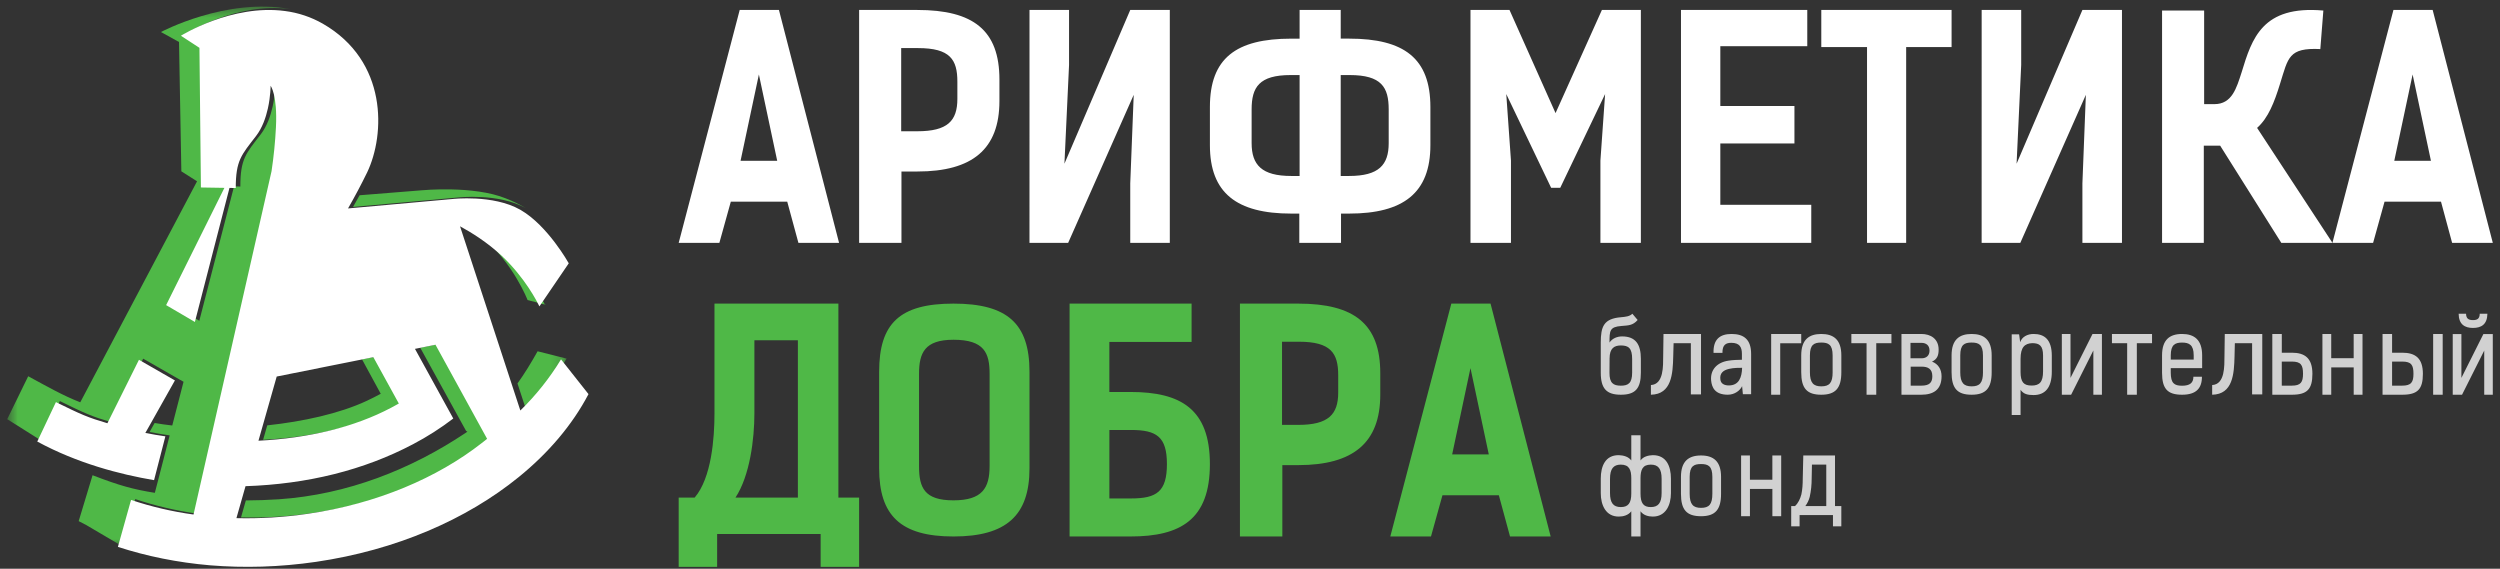
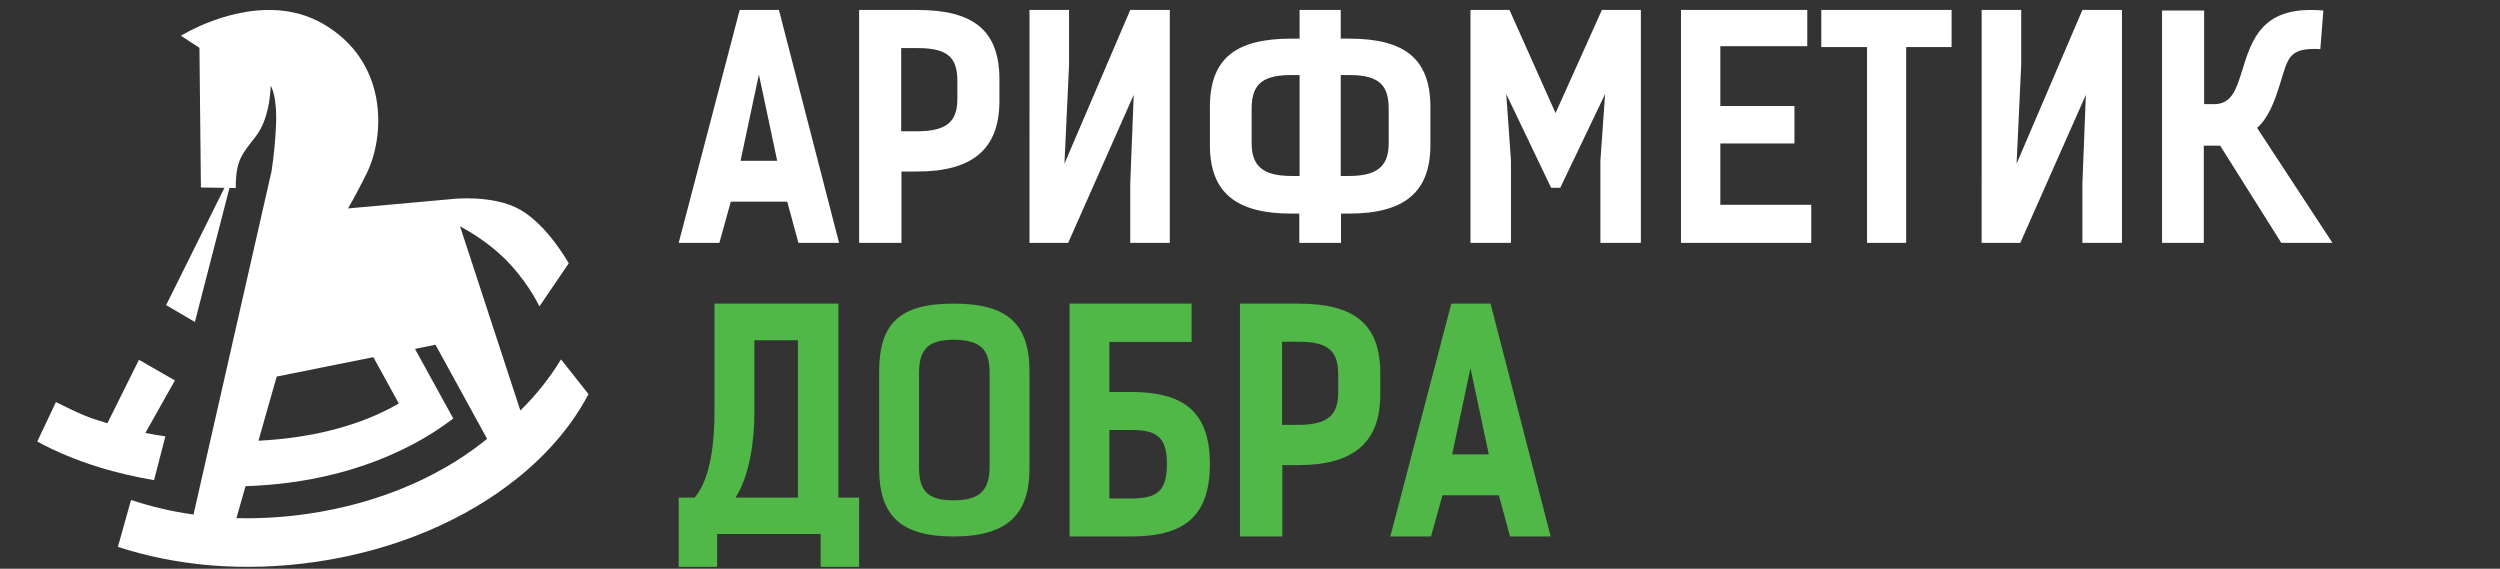
<svg xmlns="http://www.w3.org/2000/svg" width="211" height="48" viewBox="0 0 211 48" fill="none">
  <rect x="0" y="0" width="211" height="48" fill="#333333" stroke="none" />
  <g clip-path="url(#clip0_1296_2)">
    <mask id="mask0_1296_2" style="mask-type:alpha" maskUnits="userSpaceOnUse" x="0" y="0" width="48" height="47">
-       <path d="M0.605 0.557H47.822V46.092H0.605V0.557Z" fill="white" />
-     </mask>
+       </mask>
    <g mask="url(#mask0_1296_2)">
-       <path fill-rule="evenodd" clip-rule="evenodd" d="M46.069 25.668L46.034 25.72L46.064 25.726L46.069 25.668ZM42.835 21.491C41.603 20.335 40.238 19.492 39.286 18.976L39.305 19.033C39.681 19.253 40.175 19.578 40.705 20.021C43.318 22.194 44.527 25.323 44.527 25.323L45.987 25.707C45.827 25.375 44.809 23.354 42.835 21.493V21.491ZM44.37 17.566C43.834 17.244 43.272 16.969 42.688 16.744C39.978 15.643 35.622 16.058 35.622 16.058L30.349 16.48C30.162 16.823 29.976 17.154 29.796 17.467L38.636 16.669C38.636 16.669 42.082 16.274 44.37 17.566ZM22.556 35.901L22.207 37.116C26.461 36.904 30.332 35.973 33.449 34.329C33.671 34.211 33.888 34.092 34.1 33.972L31.943 30.051L30.554 30.328L32.134 33.234C31.756 33.44 31.362 33.64 30.948 33.834C28.644 34.91 25.574 35.578 22.554 35.901H22.556ZM23.689 10.589C23.826 7.848 23.238 7.095 23.238 7.095C23.238 7.095 23.241 7.964 23.007 9.01C22.834 9.787 22.531 10.659 22.001 11.344C20.764 12.948 20.285 13.397 20.285 15.743L19.753 15.734L16.822 27.072L14.387 25.648L19.324 15.726L17.333 15.695L17.21 3.882L15.639 2.861C15.639 2.861 19.944 0.157 24.459 0.766C19.084 -0.234 13.584 2.702 13.584 2.702L15.109 3.545L15.306 14.46L16.631 15.302L6.774 33.955C5.3 33.375 4.171 32.725 2.38 31.756L0.605 35.386L0.656 35.406L3.47 37.179L5.05 33.849C7.176 34.897 7.783 35.16 9.409 35.638L9.444 35.567H9.446L12.083 30.27L15.131 32.017L15.491 32.222L14.539 35.912C14.041 35.857 13.545 35.787 13.051 35.701L12.626 36.458C13.181 36.569 13.748 36.666 14.32 36.747L13.366 40.451L13.068 41.595C11.243 41.3 10.116 40.997 7.812 40.109L6.641 43.983C6.865 44.101 7.077 44.212 7.28 44.315L10.299 46.092L11.414 42.123C13.061 42.678 14.833 43.1 16.706 43.36L23.316 14.313C23.481 13.214 23.621 11.95 23.689 10.587V10.589ZM45.374 29.648C44.811 30.65 44.267 31.54 43.676 32.365L44.395 34.561C45.621 33.361 46.776 31.977 47.822 30.268L45.374 29.648ZM35.467 29.347L38.713 35.238L39.339 36.372L39.45 36.432C39.383 36.478 39.322 36.523 39.252 36.567C34.704 39.597 29.334 41.748 23.527 42.14C22.602 42.2 21.676 42.233 20.749 42.237L20.342 43.667C22.37 43.716 24.399 43.593 26.406 43.298C32.269 42.449 37.383 40.237 41.113 37.325C41.231 37.233 41.352 37.141 41.467 37.048C41.512 37.016 41.539 36.987 41.578 36.953L37.207 28.999L35.467 29.347Z" fill="#4FB847" />
-     </g>
+       </g>
    <path fill-rule="evenodd" clip-rule="evenodd" d="M13.958 36.828C13.392 36.747 12.828 36.651 12.267 36.541L12.693 35.787L14.763 32.108L11.728 30.366L9.099 35.652L9.063 35.722C7.443 35.246 6.838 34.983 4.72 33.938L3.148 37.261L3.145 37.267C6.522 39.102 10.137 40.042 13.003 40.525L13.958 36.828ZM47.35 30.331L47.331 30.362C46.376 31.927 45.229 33.366 43.917 34.647L43.199 32.455L38.845 19.156L38.827 19.099C39.775 19.614 41.135 20.453 42.363 21.606C44.33 23.465 45.343 25.483 45.502 25.813L45.525 25.86L45.549 25.824L45.585 25.773L48.003 22.223C48.003 22.223 46.241 19.055 43.952 17.726L43.891 17.692C41.611 16.401 38.178 16.797 38.178 16.797L29.373 17.592C29.945 16.598 30.483 15.584 30.986 14.554C32.521 11.345 32.734 5.151 27.242 1.998C26.259 1.436 25.176 1.074 24.054 0.93C19.556 0.327 15.27 3.016 15.27 3.016L16.833 4.037L16.957 15.823L18.94 15.855L14.021 25.752L16.448 27.175L19.368 15.861L19.898 15.87C19.898 13.529 20.376 13.082 21.608 11.482C22.136 10.798 22.436 9.929 22.609 9.153C22.841 8.11 22.84 7.241 22.84 7.241C22.84 7.241 23.425 7.992 23.29 10.727C23.228 11.972 23.104 13.213 22.919 14.446L16.333 43.426C14.541 43.181 12.776 42.768 11.061 42.194L9.952 46.153L9.949 46.157C12.376 46.945 14.982 47.477 17.721 47.711C20.599 47.95 23.613 47.865 26.673 47.42C33.435 46.428 39.366 43.849 43.772 40.272C46.284 38.236 48.309 35.858 49.669 33.263L47.35 30.331ZM22.159 35.982L23.354 31.78L30.128 30.423L31.511 30.146L33.661 34.058C33.448 34.178 33.234 34.297 33.011 34.413C29.908 36.055 26.05 36.984 21.814 37.197L22.159 35.982ZM41.001 37.128C40.886 37.221 40.766 37.311 40.647 37.404C36.931 40.311 31.837 42.515 25.996 43.363C23.941 43.664 21.914 43.779 19.954 43.732L20.36 42.304L20.722 41.034C25.937 40.861 30.712 39.682 34.865 37.488C36.055 36.863 37.189 36.138 38.257 35.322L35.023 29.444L36.755 29.097L41.111 37.035C41.072 37.065 41.043 37.096 41.001 37.127V37.128ZM70.817 20.496H67.386L66.443 17.02H61.681L60.715 20.496H57.282L62.431 0.841H65.742L70.817 20.496ZM65.596 13.571L64.05 6.286L62.503 13.571H65.597H65.596ZM77.429 0.841C82.145 0.841 84.352 2.551 84.352 6.712V8.526C84.352 12.585 82.069 14.475 77.429 14.475H76.083V20.497H72.51V0.841H77.429ZM77.429 11.078C79.964 11.078 80.802 10.21 80.802 8.346V6.892C80.802 5.028 80.193 4.059 77.48 4.059H76.06V11.078H77.429ZM86.89 0.841H90.228V5.48L89.838 13.817L95.393 0.841H98.732V20.496H95.393V15.474L95.686 8.004L90.153 20.496H86.888L86.89 0.841ZM109.661 20.496V18.027H108.982C104.38 18.027 102.116 16.289 102.116 12.256V9.033C102.116 4.926 104.304 3.262 108.982 3.262H109.686V0.841H113.157V3.26H113.861C118.512 3.26 120.725 4.925 120.725 9.032V12.256C120.725 16.287 118.437 18.027 113.861 18.027H113.182V20.496H109.661ZM109.686 6.335H108.931C106.267 6.335 105.637 7.367 105.637 9.232V12.081C105.637 13.919 106.491 14.852 108.982 14.852H109.686V6.335ZM113.859 14.852C116.376 14.852 117.206 13.919 117.206 12.081V9.232C117.206 7.367 116.601 6.335 113.91 6.335H113.156V14.852H113.861H113.859ZM130.917 15.851L127.128 7.938L127.525 13.553V20.496H124.109V0.841H127.402L131.288 9.546L135.2 0.841H138.489V20.496H135.075V13.553L135.471 7.938L131.684 15.851H130.917ZM152.534 0.841V3.9H145.195V8.947H151.451V12.11H145.195V17.284H152.871V20.499H141.875V0.839L152.534 0.841ZM164.714 3.973H160.88V20.496H157.577V3.973H153.717V0.841H164.714V3.973ZM167.252 0.841H170.589V5.48L170.2 13.817L175.755 0.841H179.094V20.496H175.755V15.474L176.047 8.004L170.515 20.496H167.25L167.252 0.841ZM192.541 20.496L187.381 12.293H186.001V20.496H182.478V0.89H186.029V8.789H186.896C188.378 8.789 188.76 7.443 189.194 6.097C190.063 3.253 190.931 0.433 196.091 0.89L195.835 4.142C193.154 4.014 193.129 4.852 192.439 7.061C191.954 8.636 191.443 9.956 190.499 10.794L196.859 20.496H192.541Z" fill="white" />
-     <path fill-rule="evenodd" clip-rule="evenodd" d="M210.392 20.496H206.959L206.02 17.02H201.256L200.29 20.496H196.857L202.006 0.841H205.317L210.392 20.496ZM205.171 13.571L203.625 6.286L202.077 13.571H205.173H205.171Z" fill="white" />
    <path fill-rule="evenodd" clip-rule="evenodd" d="M58.629 41.997C60.052 40.336 60.302 36.984 60.302 34.894V25.625H70.761V41.997H72.509V47.842H69.262V45.072H60.526V47.842H57.281V41.997H58.629ZM63.671 34.894C63.671 37.035 63.297 40.134 62.074 41.998H67.341V28.721H63.671V34.894ZM74.2 39.527V31.374C74.2 27.298 75.932 25.625 80.471 25.625C85.01 25.625 86.889 27.3 86.889 31.376V39.527C86.889 43.503 84.936 45.279 80.471 45.279C76.005 45.279 74.2 43.503 74.2 39.527ZM83.522 39.353V31.551C83.522 29.799 83.082 28.675 80.471 28.675C78.03 28.675 77.567 29.799 77.567 31.551V39.353C77.567 41.177 78.03 42.229 80.471 42.229C82.911 42.229 83.521 41.177 83.521 39.353H83.522ZM100.57 28.858H93.63V33.083H95.421C99.638 33.083 102.115 34.509 102.115 39.168C102.115 43.854 99.638 45.278 95.421 45.278H90.273V25.625H100.57V28.858ZM95.472 36.29H93.632V42.069H95.472C97.628 42.069 98.488 41.485 98.488 39.167C98.488 36.875 97.628 36.29 95.472 36.29ZM109.572 25.625C114.288 25.625 116.495 27.335 116.495 31.494V33.309C116.495 37.367 114.213 39.256 109.572 39.256H108.229V45.278H104.651V25.625H109.572ZM109.572 35.86C112.107 35.86 112.945 34.992 112.945 33.129V31.674C112.945 29.81 112.337 28.841 109.623 28.841H108.203V35.86H109.572ZM130.876 45.278H127.446L126.503 41.802H121.742L120.775 45.278H117.342L122.491 25.625H125.802L130.877 45.278H130.876ZM125.654 38.353L124.108 31.068L122.562 38.353H125.656H125.654Z" fill="#4FB847" />
-     <path fill-rule="evenodd" clip-rule="evenodd" d="M137.77 26.478L138.218 27.007C137.808 27.478 137.43 27.462 136.855 27.512C135.849 27.587 135.842 27.915 135.842 28.913C136.082 28.545 136.515 28.393 136.903 28.393C138.049 28.393 138.489 29.065 138.489 30.282V31.451C138.489 32.794 138.018 33.315 136.803 33.315C135.586 33.315 135.105 32.794 135.105 31.451V28.922C135.105 27.553 135.353 26.89 136.826 26.773C137.174 26.739 137.545 26.712 137.77 26.478ZM135.84 31.451C135.832 32.332 136.165 32.551 136.801 32.551C137.428 32.551 137.753 32.332 137.753 31.451V30.3C137.753 29.385 137.45 29.157 136.801 29.157C136.259 29.157 135.848 29.376 135.848 30.259L135.84 31.451ZM139.336 32.498C140.434 32.437 140.364 30.857 140.373 30.057L140.399 28.187H143.565V33.288H142.708V28.968H141.251L141.221 30.067C141.186 31.559 141.089 33.28 139.336 33.315V32.498ZM147.795 33.271H147.099L147.034 32.591C146.864 32.961 146.402 33.314 145.828 33.314C144.742 33.314 144.476 32.703 144.419 32.109C144.339 31.223 144.905 30.587 145.877 30.44C146.248 30.382 146.646 30.371 147.017 30.363V29.873C147.017 29.307 146.832 28.934 146.119 28.934C145.674 28.934 145.364 29.099 145.374 29.78H144.622C144.588 28.661 145.14 28.187 146.144 28.187C147.179 28.187 147.795 28.651 147.795 29.873V33.272V33.271ZM145.94 31.131C145.415 31.251 145.14 31.515 145.197 32.008C145.227 32.401 145.56 32.531 145.91 32.531C146.758 32.531 147.009 31.869 147.034 31.043C146.815 31.043 146.345 31.036 145.94 31.131ZM149.486 33.315V28.187H152.024V28.971H150.25V33.315H149.486ZM152.024 31.416V29.993C152.024 28.673 152.674 28.187 153.715 28.187C154.759 28.187 155.409 28.673 155.409 29.993V31.416C155.409 32.769 154.913 33.315 153.715 33.315C152.495 33.315 152.024 32.769 152.024 31.416ZM154.673 31.416V29.993C154.673 29.091 154.326 28.911 153.715 28.911C153.105 28.911 152.757 29.091 152.757 29.993V31.416C152.757 32.319 153.06 32.608 153.715 32.608C154.396 32.608 154.675 32.319 154.675 31.416H154.673ZM159.638 28.187V28.964H158.356V33.315H157.538V28.964H156.255V28.187H159.638ZM160.482 28.187H162.164C162.942 28.187 163.621 28.593 163.621 29.51C163.621 29.994 163.498 30.32 163.062 30.52C163.58 30.716 163.868 31.166 163.868 31.756C163.868 32.909 163.162 33.315 162.155 33.315H160.484V28.187H160.482ZM161.245 28.936V30.24H162.178C162.589 30.24 162.851 30.01 162.851 29.588C162.851 29.148 162.565 28.936 162.164 28.936H161.245ZM162.178 32.548C162.876 32.548 163.088 32.257 163.088 31.748C163.088 31.129 162.711 30.945 162.187 30.945H161.262V32.548H162.178ZM164.713 31.416V29.993C164.713 28.673 165.362 28.187 166.404 28.187C167.449 28.187 168.097 28.673 168.097 29.993V31.416C168.097 32.769 167.603 33.315 166.404 33.315C165.185 33.315 164.713 32.769 164.713 31.416ZM167.362 31.416V29.993C167.362 29.091 167.016 28.911 166.404 28.911C165.794 28.911 165.446 29.091 165.446 29.993V31.416C165.446 32.319 165.75 32.608 166.404 32.608C167.085 32.608 167.364 32.319 167.364 31.416H167.362ZM169.788 28.215H170.412L170.504 28.884C170.644 28.439 171.105 28.187 171.632 28.187C172.543 28.187 173.172 28.648 173.172 30.025V31.366C173.172 32.742 172.59 33.343 171.632 33.343C171.142 33.343 170.784 33.266 170.535 32.898V35.024H169.788V28.213V28.215ZM171.47 32.541C172.132 32.541 172.434 32.246 172.434 31.349V30.016C172.434 29.179 172.132 28.962 171.524 28.962C170.894 28.988 170.535 29.293 170.535 30.296V31.392C170.535 32.263 170.808 32.541 171.47 32.541ZM176.608 28.187H177.402V33.315H176.679V29.581L174.804 33.315H174.019V28.187H174.75V31.894L176.608 28.187ZM181.632 28.187V28.964H180.349V33.315H179.533V28.964H178.248V28.187H181.632ZM185.844 31.796C185.844 32.771 185.359 33.315 184.168 33.315C182.947 33.315 182.477 32.823 182.477 31.466V29.99C182.477 28.67 183.127 28.187 184.168 28.187C185.194 28.187 185.861 28.679 185.861 29.991V31.07H183.212V31.449C183.212 32.348 183.511 32.555 184.168 32.555C184.826 32.555 185.123 32.314 185.123 31.796H185.844ZM183.213 30.353H185.148V29.991C185.148 29.102 184.757 28.913 184.168 28.913C183.583 28.913 183.213 29.093 183.213 29.99V30.353ZM186.707 32.498C187.805 32.437 187.735 30.857 187.745 30.057L187.771 28.187H190.936V33.288H190.078V28.968H188.621L188.595 30.067C188.558 31.559 188.459 33.28 186.707 33.315V32.498ZM192.582 29.768H193.432C194.534 29.768 195.167 30.234 195.167 31.549C195.167 32.848 194.725 33.315 193.432 33.315H191.783V28.187H192.584V29.767L192.582 29.768ZM193.432 32.548C194.184 32.548 194.375 32.255 194.375 31.548C194.375 30.809 194.199 30.517 193.432 30.517H192.582V32.548H193.432ZM196.756 30.234H198.65V28.188H199.396V33.315H198.652V31.011H196.757V33.315H196.012V28.187H196.756V30.234ZM201.892 29.768H202.749C203.858 29.768 204.492 30.234 204.492 31.549C204.492 32.848 204.049 33.315 202.749 33.315H201.087V28.187H201.892V29.767V29.768ZM202.749 32.548C203.503 32.548 203.696 32.255 203.696 31.548C203.696 30.809 203.519 30.517 202.749 30.517H201.892V32.548H202.749ZM205.358 33.315H206.163V28.187H205.358V33.315ZM209.598 28.196H210.392V33.315H209.669V29.588L207.796 33.315H207.01V28.196H207.742V31.895L209.598 28.196ZM207.509 26.478H208.135C208.142 26.919 208.381 27.016 208.72 27.016C209.059 27.016 209.282 26.919 209.29 26.478H209.937C209.921 27.378 209.428 27.678 208.72 27.678C208.027 27.678 207.518 27.378 207.509 26.478ZM137.681 45.278V43.15C137.433 43.484 137.011 43.599 136.63 43.599C135.537 43.607 135.105 42.64 135.105 41.618V40.403C135.105 39.33 135.495 38.407 136.63 38.416C137.011 38.431 137.431 38.53 137.681 38.862V36.735H138.46V38.864C138.692 38.53 139.114 38.433 139.487 38.416C140.63 38.407 141.027 39.33 141.027 40.405V41.62C141.027 42.64 140.581 43.607 139.487 43.599C139.114 43.599 138.692 43.484 138.46 43.15V45.279H137.681V45.278ZM137.681 41.652V40.368C137.681 39.662 137.508 39.214 136.797 39.214C136.174 39.214 135.885 39.568 135.885 40.411V41.608C135.885 42.443 136.165 42.797 136.797 42.797C137.417 42.797 137.681 42.471 137.681 41.652ZM140.24 41.606V40.411C140.24 39.566 139.958 39.214 139.329 39.214C138.626 39.214 138.46 39.662 138.46 40.368V41.652C138.46 42.471 138.708 42.797 139.329 42.797C139.96 42.797 140.24 42.443 140.24 41.608V41.606ZM141.873 41.671V40.248C141.873 38.925 142.523 38.442 143.565 38.442C144.608 38.442 145.257 38.926 145.257 40.248V41.671C145.257 43.024 144.764 43.569 143.565 43.569C142.346 43.569 141.873 43.024 141.873 41.671ZM144.523 41.671V40.248C144.523 39.345 144.175 39.165 143.565 39.165C142.956 39.165 142.608 39.345 142.608 40.248V41.671C142.608 42.574 142.909 42.863 143.565 42.863C144.246 42.863 144.523 42.574 144.523 41.671ZM147.693 40.489H149.587V38.442H150.333V43.569H149.589V41.266H147.695V43.569H146.949V38.444H147.693V40.489ZM151.5 42.711C151.782 42.449 151.932 42.104 152.035 41.731C152.127 41.315 152.152 40.831 152.152 40.389L152.198 38.442H154.875V42.711H155.408V44.424H154.702V43.472H151.885V44.424H151.178V42.711H151.5ZM154.137 42.711V39.211H152.928L152.905 40.389C152.905 40.9 152.857 41.42 152.74 41.938C152.668 42.217 152.543 42.48 152.371 42.711H154.137Z" fill="#D1D1D1" />
  </g>
  <defs>
    <clipPath id="clip0_1296_2">
      <rect width="211" height="48" fill="white" />
    </clipPath>
  </defs>
</svg>